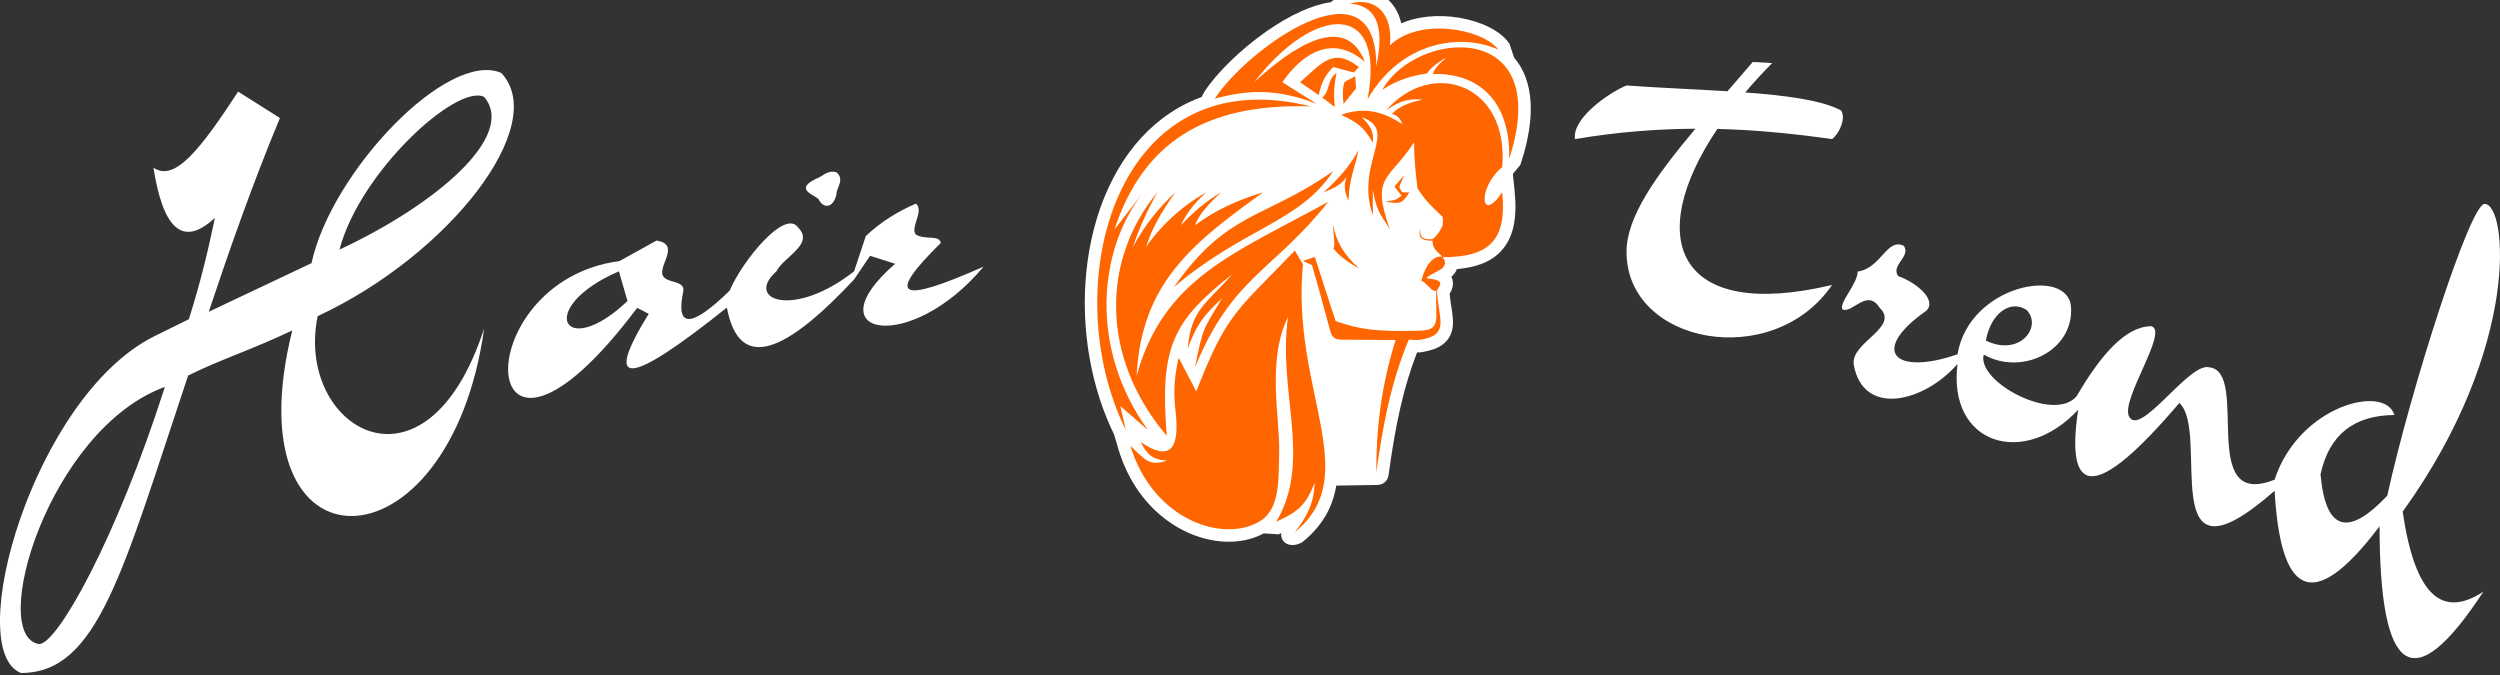
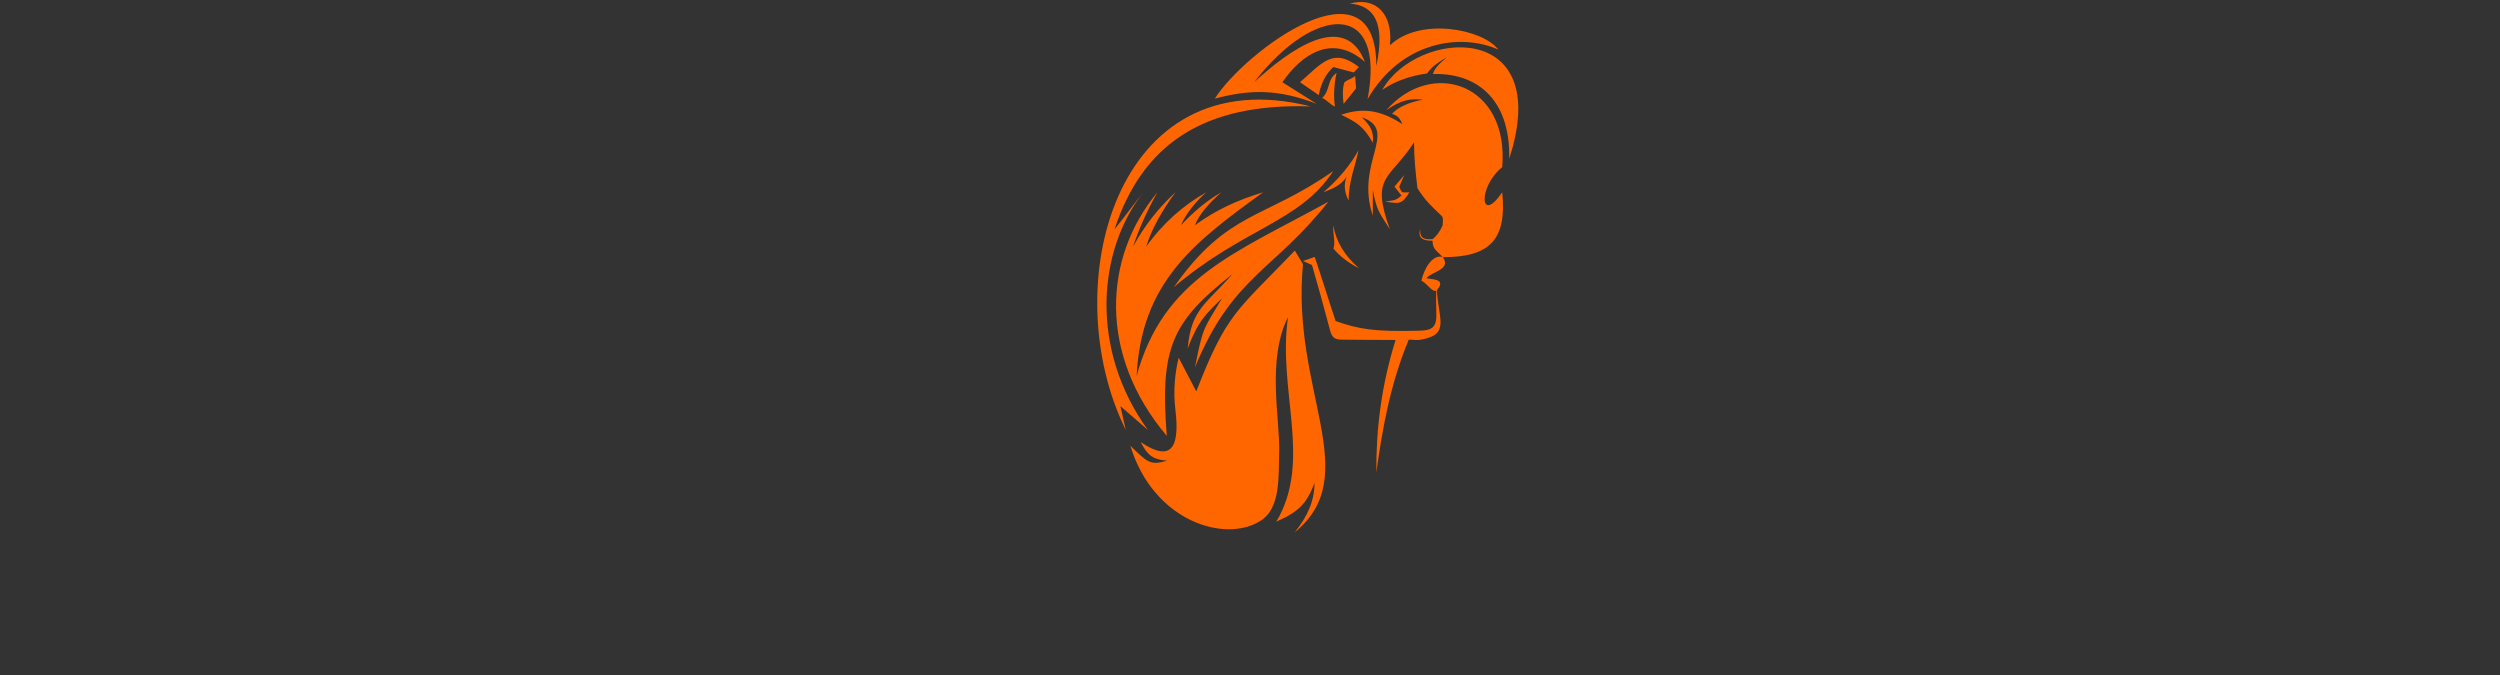
<svg xmlns="http://www.w3.org/2000/svg" xml:space="preserve" width="1000px" height="270px" version="1.1" style="shape-rendering:geometricPrecision; text-rendering:geometricPrecision; image-rendering:optimizeQuality; fill-rule:evenodd; clip-rule:evenodd" viewBox="0 0 1000 270">
  <rect x="0" y="0" width="1000" height="270" fill="#333333" stroke="none" />
  <defs>
    <style type="text/css">
   
    .fil2 {fill:#FF6600}
    .fil0 {fill:white}
    .fil1 {fill:white;fill-rule:nonzero}
   
  </style>
  </defs>
  <g id="Ebene_x0020_1">
-     <path class="fil0" d="M135.795 99.837c37.661,-17.518 71.152,-45.301 57.864,-61.081 -10.964,-5.384 -49.685,29.929 -57.864,61.081zm857.55 136.833c-28.383,43.398 -41.433,32.953 -41.522,-26.166 -27.524,36.512 -39.705,26.259 -41.978,-14.199 -48.635,42.704 -25.401,-23.424 -38.103,-35.136 -33.041,38.922 -45.775,38.348 -40.485,2.736 -21.873,23.463 -52.251,13.764 -48.253,-18.313 -13.387,15.32 -37.739,21.372 -41.524,0.228 -1.255,-8.902 18.413,-14.792 10.495,-22.587 -5.093,-7.948 -10.414,1.673 -14.821,0.685 -2.166,-2.244 5.888,-10.306 5.923,-15.288 9.468,-1.367 11.636,-13.69 18.481,-10.267 2.89,4.259 -5.399,7.72 -2.282,12.093 6.616,2.247 15.72,9.224 11.294,13.803 -22.95,16.057 -12.899,26.231 12.434,17.455 4.69,-27.955 44.44,-35.306 45.405,-18.82 1.083,17.55 -19.852,27.569 -34.911,18.937 -3.004,10.837 28.157,27.492 37.188,16.598 9.654,-16.566 19.503,-27.81 29.763,-27.948 7.299,1.635 -12.1,29.143 -8.886,35.977 4.228,8.989 24.015,-21.58 32.044,-19.55 16.653,1.54 -4.899,57.401 26.238,44.948 9.622,-29.553 44.112,-38.457 47.907,-25.86 -15.7,0.137 -26.017,7.426 -29.546,23.729 2.007,22.604 10.996,25.193 26.694,8.556 9.355,-42.513 33.035,-116.561 38.901,-116.704 9.037,-0.298 14.97,56.836 -32.741,123.092 5.017,34.114 16.01,42.608 32.285,32.001zm-198.992 -100.431c1.855,-10.717 9.704,-16.585 16.256,-12.264 6.484,6.417 -2.49,18.945 -16.256,12.264zm-57.942 -92.065c-7.565,-4.085 -21.782,-5.974 -38.331,-7.193 3.295,-3.879 6.885,-7.8 10.785,-11.745 -2.586,-0.152 -5.171,-0.304 -7.757,-0.457 -3.434,4.013 -6.821,7.92 -10.114,11.724 -13.095,-0.812 -27.202,-1.355 -40.386,-2.312 -6.084,2.395 -21.85,12.778 -20.633,21.447 17.145,-2.884 33.074,-4.082 48.183,-4.149 -16.014,19.107 -27.546,35.341 -27.549,49.267 -0.01,36.999 58.542,47.852 82.212,13.233 -62.189,14.789 -75.404,-18.625 -45.878,-62.411 15.991,0.388 31.117,1.97 45.878,4.06 2.814,-2.054 5.739,-8.385 3.59,-11.464zm-401.847 24.72c-3.879,-0.97 -5.361,1.711 -8.043,2.567 -8.634,4.145 -1.613,6.141 0.857,8.099 1.784,3.9 5.856,3.954 7.186,-1.711 0,-2.986 3.479,-5.97 0,-8.955zm-86.99 39.64l3.422 11.865c-25.611,24.358 -37.06,2.608 -3.422,-11.865zm100.45 -6.216c-2.13,3.157 -4.26,6.312 -6.389,9.468 -26.526,28.365 -45.813,38.095 -50.891,11.238 -40.418,32.398 -49.251,31.565 -31.259,2.51 -1.537,-0.799 -3.075,-1.599 -4.611,-2.398 -65.506,87.304 -69.552,-10.488 -7.073,-18.708 4.943,-2.738 9.888,-5.476 14.831,-8.214 9.202,1.521 1.521,8.975 2.281,13.462 0.99,3.915 8.938,2.13 8.442,6.616 -3.232,15.079 2.966,15.079 18.481,0 5.019,-11.864 22.131,-32.854 27.379,-25.325 6.713,6.753 -5.74,11.682 -8.609,17.522 -12.93,11.464 6.768,19.112 31.029,0.045 1.559,-4.696 3.117,-9.391 4.677,-14.087 5.896,-5.61 12.661,-9.829 20.078,-13.005 3.422,3.004 -2.511,9.659 0,12.435 4.146,2.275 9.239,-0.108 9.925,3.308 -21.828,21.507 -17.338,24.774 17.112,9.469 -29.605,35.498 -68.595,27.562 -35.365,-1.141 -3.346,-1.065 -6.692,-2.13 -10.038,-3.195zm-220.961 24.145c-9.173,44.519 43.243,76.728 66.596,4.926 -13.836,99.458 -101.485,100.311 -76.754,0.799 -17.424,8.214 -28.455,11.479 -41.655,18.025 -26.192,78.309 -36.016,118.983 -66.856,118.983 -23.5,-9.183 4.923,-110.33 53.162,-134.613l13.98 -6.9c4.653,-14.585 7.814,-27.883 10.432,-40.557 -13.4,12.509 -20.918,3.312 -24.584,-20.078 8.43,5.949 18.782,-7.298 33.881,-30.402l16.713 10.552c-10.799,25.897 -20.062,52.335 -28.485,77.517 7.12,-3.405 24.213,-11.421 41.111,-19.451 7.923,-36.579 54.491,-85.389 75.899,-76.09 19.633,20.809 -21.054,72.962 -73.44,97.289zm-61.111 28.291c-46.566,17.057 -70.833,99.729 -50.32,102.867 7.187,0.211 30.894,-41.99 50.32,-102.867z" />
-     <path class="fil1" d="M550.589 193.994l-16.085 0.247c-0.223,1.338 -0.512,2.659 -0.875,3.963 -0.566,2.035 -1.299,4 -2.221,5.89 -1.107,2.267 -2.504,4.468 -4.234,6.603 -1.699,2.097 -3.715,4.114 -6.09,6.05l-0.162 0.132 -0.18 0.102c-1.55,0.882 -3.291,1.202 -4.691,0.963 -0.898,-0.154 -1.707,-0.53 -2.34,-1.128 -0.718,-0.675 -1.167,-1.568 -1.24,-2.672 -0.019,-0.285 -0.01,-0.582 0.031,-0.892l-1.08 0.484 -5.904 -0.388c-0.648,0.352 -1.322,0.68 -2.018,0.982 -0.941,0.408 -1.913,0.764 -2.91,1.066 -3.685,1.118 -7.742,1.52 -11.927,1.184 -4.081,-0.329 -8.303,-1.35 -12.44,-3.085 -4.239,-1.778 -8.422,-4.32 -12.302,-7.648 -3.591,-3.081 -6.914,-6.831 -9.766,-11.265 -1.395,-2.17 -2.686,-4.527 -3.849,-7.074 -1.106,-2.424 -2.088,-5.011 -2.922,-7.762l-1.725 -5.91c-1.099,-2.244 -2.097,-4.474 -2.994,-6.679 -0.963,-2.368 -1.843,-4.764 -2.638,-7.179 -3.584,-10.894 -5.599,-22.531 -6.027,-34.151 -0.429,-11.63 0.741,-23.246 3.524,-34.082 2.921,-11.371 7.617,-21.895 14.104,-30.712 6.11,-8.306 13.808,-15.111 23.108,-19.71 1.167,-0.576 2.301,-1.097 3.399,-1.558 0.797,-0.335 1.644,-0.666 2.539,-0.993 0.326,-0.636 0.652,-1.387 1.031,-1.983l0.01 0c2.35,-3.693 6.008,-7.996 10.426,-12.297 4.224,-4.111 9.181,-8.26 14.384,-11.904 4.528,-3.17 9.268,-5.971 13.915,-8.058 4.058,-1.822 8.063,-3.11 11.822,-3.641l5.43 -3.997 0.901 -0.251c1.311,-0.363 2.6,-0.605 3.859,-0.728 1.216,-0.118 2.396,-0.125 3.53,-0.023l0.215 0.019c1.707,0.174 3.32,0.593 4.815,1.239 1.513,0.655 2.894,1.54 4.123,2.641 1.211,1.086 2.259,2.362 3.119,3.808 0.83,1.398 1.497,2.973 1.979,4.711 0.095,0.341 0.181,0.682 0.26,1.024 2.362,-1.018 4.875,-1.745 7.453,-2.216 4.102,-0.75 8.381,-0.854 12.488,-0.449 4.41,0.435 8.688,1.475 12.387,2.945 3.806,1.512 7.037,3.499 9.238,5.784 0.22,0.227 0.431,0.46 0.632,0.695 0.225,0.265 0.425,0.513 0.598,0.743l0 0.01 0.488 0.65 1.865 5.555c1.856,2.165 3.39,4.712 4.514,7.663 1.11,2.912 1.828,6.231 2.069,9.978 0.221,3.42 0.035,7.228 -0.626,11.444 -0.621,3.964 -1.657,8.259 -3.164,12.898l-0.298 0.915 -2.993 3.614 0.698 6.864c0.548,5.403 0.435,10.005 -0.397,13.904 -0.874,4.102 -2.531,7.439 -5.029,10.112 -2.19,2.344 -4.943,4.083 -8.299,5.289 -2.723,0.979 -5.834,1.601 -9.359,1.907 -0.197,0.519 -0.46,1.01 -0.78,1.476 -0.406,0.593 -0.895,1.132 -1.444,1.63 0.369,0.69 0.591,1.448 0.644,2.288 0.088,1.378 -0.313,2.86 -1.316,4.481 0.123,1.641 0.375,3.269 0.618,4.845l0.016 0.036c0.281,1.826 0.555,3.593 0.669,5.451 0.132,2.149 -0.126,3.96 -0.719,5.511 -0.626,1.638 -1.605,2.955 -2.875,4.042 -1.083,0.927 -2.327,1.607 -3.708,2.138 -1.276,0.489 -2.634,0.838 -4.074,1.136 -1.045,0.217 -1.89,0.304 -2.666,0.323l-0.312 0.005c-1.348,3.475 -2.531,6.934 -3.578,10.378 -1.215,3.998 -2.265,8.029 -3.189,12.083 -0.978,4.297 -1.82,8.662 -2.571,13.07 -0.76,4.459 -1.407,8.826 -2.001,13.147 -0.159,1.155 -0.486,2.142 -1.295,2.975 -0.826,0.847 -1.946,1.324 -3.588,1.342z" />
    <path class="fil2" d="M550.53 189.014c-0.116,-17.435 2.025,-34.862 7.707,-53.022 -6.792,0 -14.501,-0.087 -21.538,-0.129 -2.495,-0.015 -3.842,-0.594 -4.65,-3.64 -2.332,-8.778 -4.702,-17.478 -7.239,-26.2 -1.205,-0.542 -2.411,-1.084 -3.616,-1.627 1.567,-0.542 3.134,-1.084 4.701,-1.627 3.194,9.523 5.168,16.129 8.362,25.651 9.129,3.23 15.458,4.323 32.979,3.873 4.273,-0.11 7.223,-0.431 7.295,-5.776 0.051,-3.753 -0.272,-7.151 0,-10.176 -0.046,0.056 -0.736,-0.057 -0.783,-0.001 -1.717,-0.482 -3.469,-3.506 -5.187,-3.988 1.034,-4.898 4.387,-10.656 8.502,-9.583 -2.313,-2.405 -4.048,-3.101 -4.048,-6.448 0,-0.263 -6.762,0.848 -4.881,-4.788 -0.576,5.077 3.644,4.035 4.881,4.145 1.927,-1.489 3.296,-3.759 4.048,-5.565 0,-1.45 0.401,-2.979 -0.388,-3.735 -4.678,-4.473 -6.406,-5.969 -9.696,-11.091 -0.765,-6.537 -1.356,-11.767 -1.356,-18.352 -9.912,15.282 -17.466,13.122 -9.673,34.805 -4.494,-7.122 -5.199,-7.461 -6.822,-15.73 0,3.405 0,6.81 0,10.215 -7.266,-21.202 10.711,-33.985 -4.388,-39.325 2.727,2.876 4.931,4.953 4.388,10.216 -3.883,-7.002 -6.913,-8.364 -12.656,-11.21 9.542,-3.299 16.638,-1.267 24.45,3.706 -0.993,-2.44 -1.919,-3.412 -4.155,-4.068 2.666,-2.847 7.027,-4.678 12.472,-5.695 -5.349,-0.407 -8.568,-0.009 -14.735,4.249 18.221,-20.929 49.232,-10.62 46.377,22.781 -9.834,7.897 -8.955,23.203 0,10.035 1.935,19.068 -4.994,25.956 -23.767,25.956 3.602,5.023 -4.575,5.764 -6.549,8.442 3.847,0.527 7.549,0.664 4.239,4.697 0.072,4.373 1.149,8.387 1.38,12.128 0.33,5.335 -2.814,6.703 -7.391,7.652 -2.169,0.449 -3.075,0.067 -5.29,0.067 -7.343,17.607 -10.526,35.369 -12.973,53.158zm-8.112 -153.656c-1.657,2.064 -3.314,4.129 -4.972,6.193 -0.474,-2.965 -0.431,-6.802 0.362,-8.679 1.507,-1.173 2.742,-1.26 4.249,-2.433 0.121,1.639 0.241,3.28 0.361,4.919zm-8.432 7.277c-1.665,-0.63 -3.464,-2.819 -5.128,-3.449 3.408,-3.214 1.813,-7.261 5.786,-10.021 -1.055,4.536 -1.298,9.545 -0.658,13.47zm-6.484 -4.594c-2.497,-1.718 -4.995,-3.436 -7.493,-5.153 8.721,-7.584 13.199,-14.149 23.55,-6.073 -0.682,0.723 -1.363,1.447 -2.045,2.17 -2.735,-0.723 -5.471,-1.447 -8.207,-2.17 -3.183,3.024 -4.851,6.43 -5.805,11.226zm19.527 1.619c13.646,-23.409 37.451,-26.454 52.276,-19.828 -6.268,-8.337 -31.556,-13.035 -43.326,-1.696 1.302,-12.759 -5.821,-19.532 -16.058,-16.69 9.517,0.651 14.353,7.413 10.609,25.008 0,-44.89 -52.39,-6.2 -64.616,13.011 14.085,-3.783 25.49,-3.87 40.774,2.086 -4.58,-2.888 -9.16,-5.775 -13.741,-8.663 7.94,-11.493 20.093,-19.468 33.02,-8.109 -8.11,-20.913 -30.417,-4.727 -44.3,8.109 24.013,-31.17 52.919,-32.921 45.362,6.772zm56.66 23.829c18.187,-55.995 -37.085,-51.881 -50.784,-27.543 5.716,-3.885 11.717,-5.664 17.99,-6.577 0.919,-1.9 4.709,-4.834 7.775,-6.351 -2.783,2.199 -4.907,4.4 -5.519,6.6 16.81,-0.584 31.04,9.319 30.538,33.871zm-45.898 11.149c1.297,-1.532 2.594,-3.063 3.89,-4.595 -0.663,1.57 -1.326,3.139 -1.989,4.709 1.289,2.804 0.839,2.162 4.066,2.162 -3.093,4.996 -3.943,4.569 -9.673,3.736 3.272,-0.612 4.071,-0.202 6.509,-2.441 -0.934,-1.19 -1.869,-2.381 -2.803,-3.571zm-109.643 87.797c0.724,3.194 1.447,6.388 2.17,9.582 -28.161,-56.953 -4.52,-149.18 73.95,-129.456 -43.027,-1.388 -67.279,15.249 -78.47,49.179 2.712,-3.254 8.86,-11.572 11.572,-14.826 -18.474,23.324 -21.487,62.993 1.808,95.103 -3.677,-3.194 -7.353,-6.388 -11.03,-9.582zm90.516 -91.714c-2.298,3.443 -5.476,4.716 -9.334,6.193 5.888,-4.962 11.093,-11.196 14.081,-16.883 -1.292,6.7 -3.801,11.625 -4.001,20.16 -1.203,-2.392 -2.255,-5.812 -0.746,-9.47zm-69.112 44.139c21.558,-30.674 36.004,-26.97 63.755,-46.444 -13.336,20.502 -35.767,22.671 -63.755,46.444zm-14.895 35.461c10.812,-39.218 39.342,-49.027 76.662,-69.61 -21.9,27.765 -38.403,29.81 -53.337,66.277 3.225,-16.057 3.021,-14.69 10.848,-27.675 -6.337,6.081 -9.753,9.25 -13.742,20.088 1.37,-15.776 7.298,-17.693 17.9,-29.761 -23.739,18.738 -29.211,28.907 -26.262,64.728 -27.268,-32.252 -25.598,-71.155 -3.751,-97.454 -4.399,7.834 -7.536,15.038 -9.764,21.787 4.632,-8.577 10.375,-15.741 16.996,-21.787 -5.332,7.261 -9.494,14.525 -11.752,21.787 6.858,-9.671 15.017,-16.635 24.047,-21.787 -4.943,4.492 -8.257,8.888 -10.125,13.199 4.379,-4.682 9.745,-9.558 16.182,-13.199 -5.045,4.479 -8.968,8.9 -10.577,13.199 8.312,-6.173 17.542,-10.281 27.301,-13.199 -27.807,20.039 -48.756,36.019 -50.626,73.407zm88.957 -43.032c-5.793,-4.99 -9.213,-10.739 -10.307,-17.176 -0.136,4.195 0.951,6.767 0.068,9.311 2.402,3.024 6.572,6.108 10.239,7.865zm-17.765 85.883c-0.153,7.331 -2.694,13.101 -7.909,19.708 27.937,-22.782 -1.612,-56.776 3.254,-107.218 -1.085,-1.808 -2.17,-3.616 -3.254,-5.424 -23.327,24.328 -27.193,24.873 -39.416,56.321 -2.351,-4.49 -4.701,-8.98 -7.052,-13.47 -1.393,5.795 -2.284,12.738 -1.306,20.863 1.528,12.706 -0.224,22.166 -13.904,12.851 2.421,4.595 4.321,7.111 10.599,7.419 -6.888,2.218 -8.152,0.423 -14.712,-5.922 9.166,30.224 37.901,39.144 52.171,29.968 7.887,-5.072 7.096,-17.243 7.36,-27.837 0.318,-12.825 -5.036,-36.585 3.547,-53.615 -4.319,29.421 9.829,57.44 -4.701,81.86 9.366,-4.21 12.039,-7.207 15.323,-15.504z" />
  </g>
</svg>